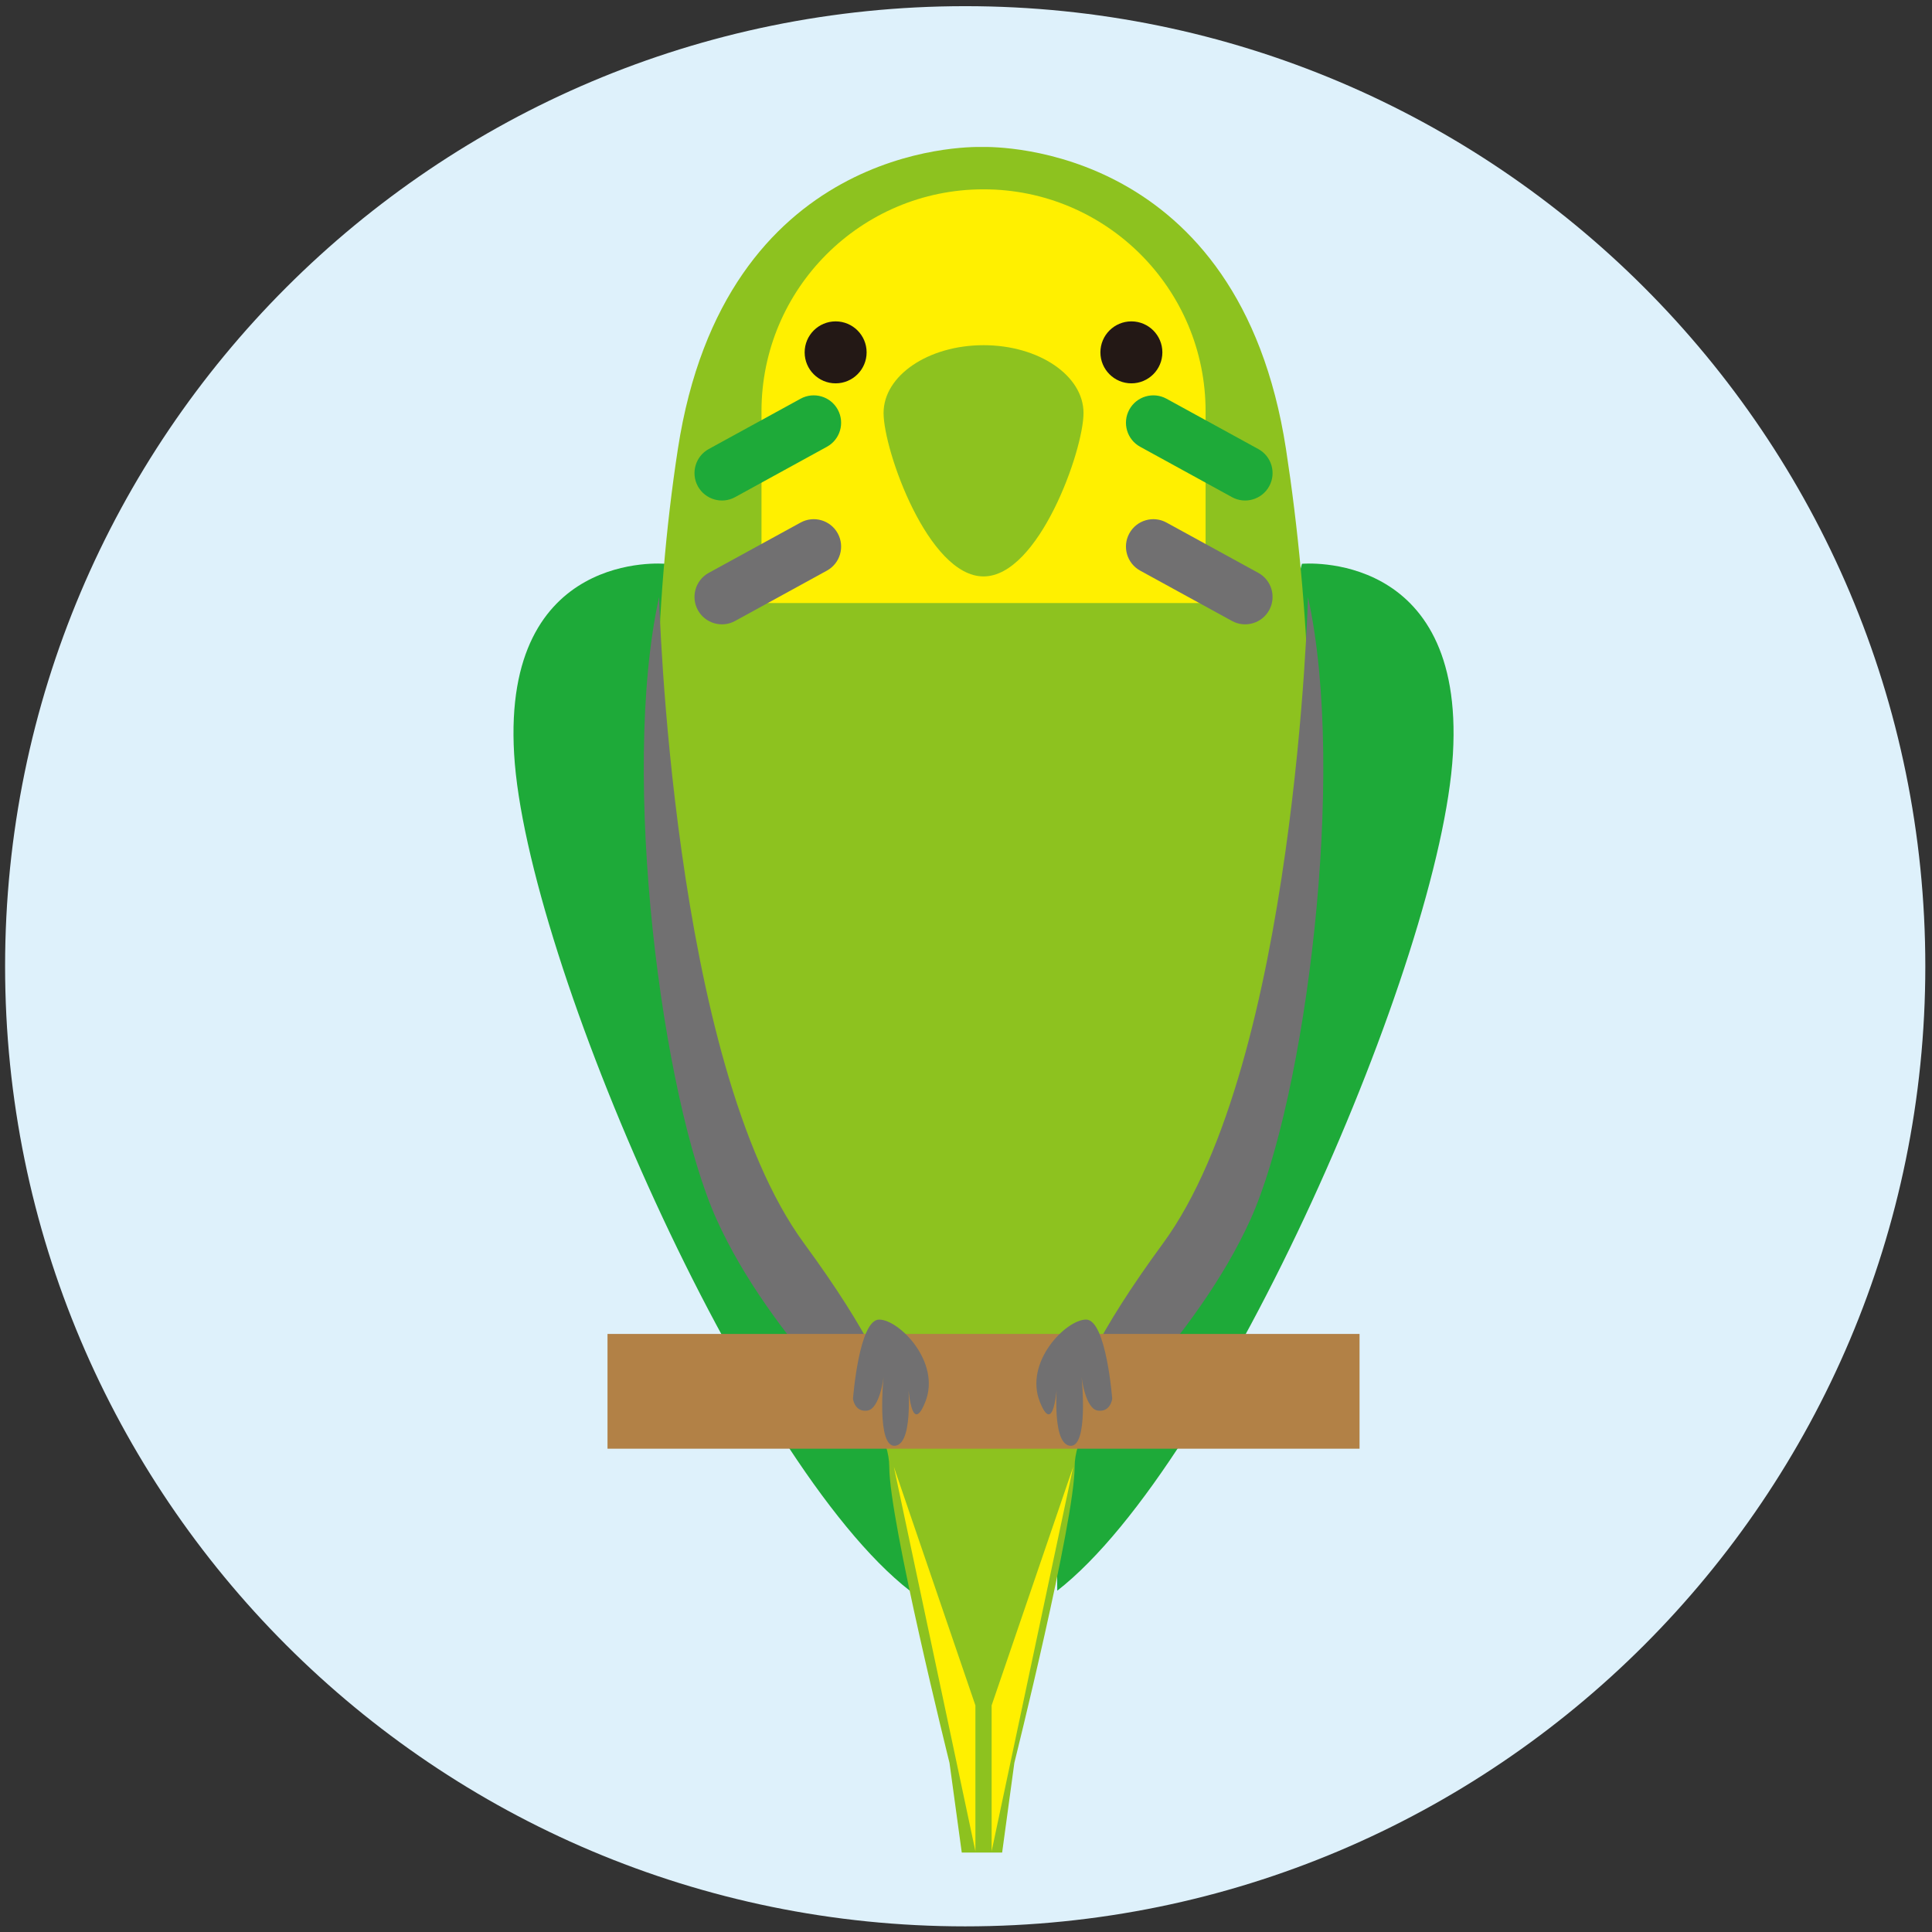
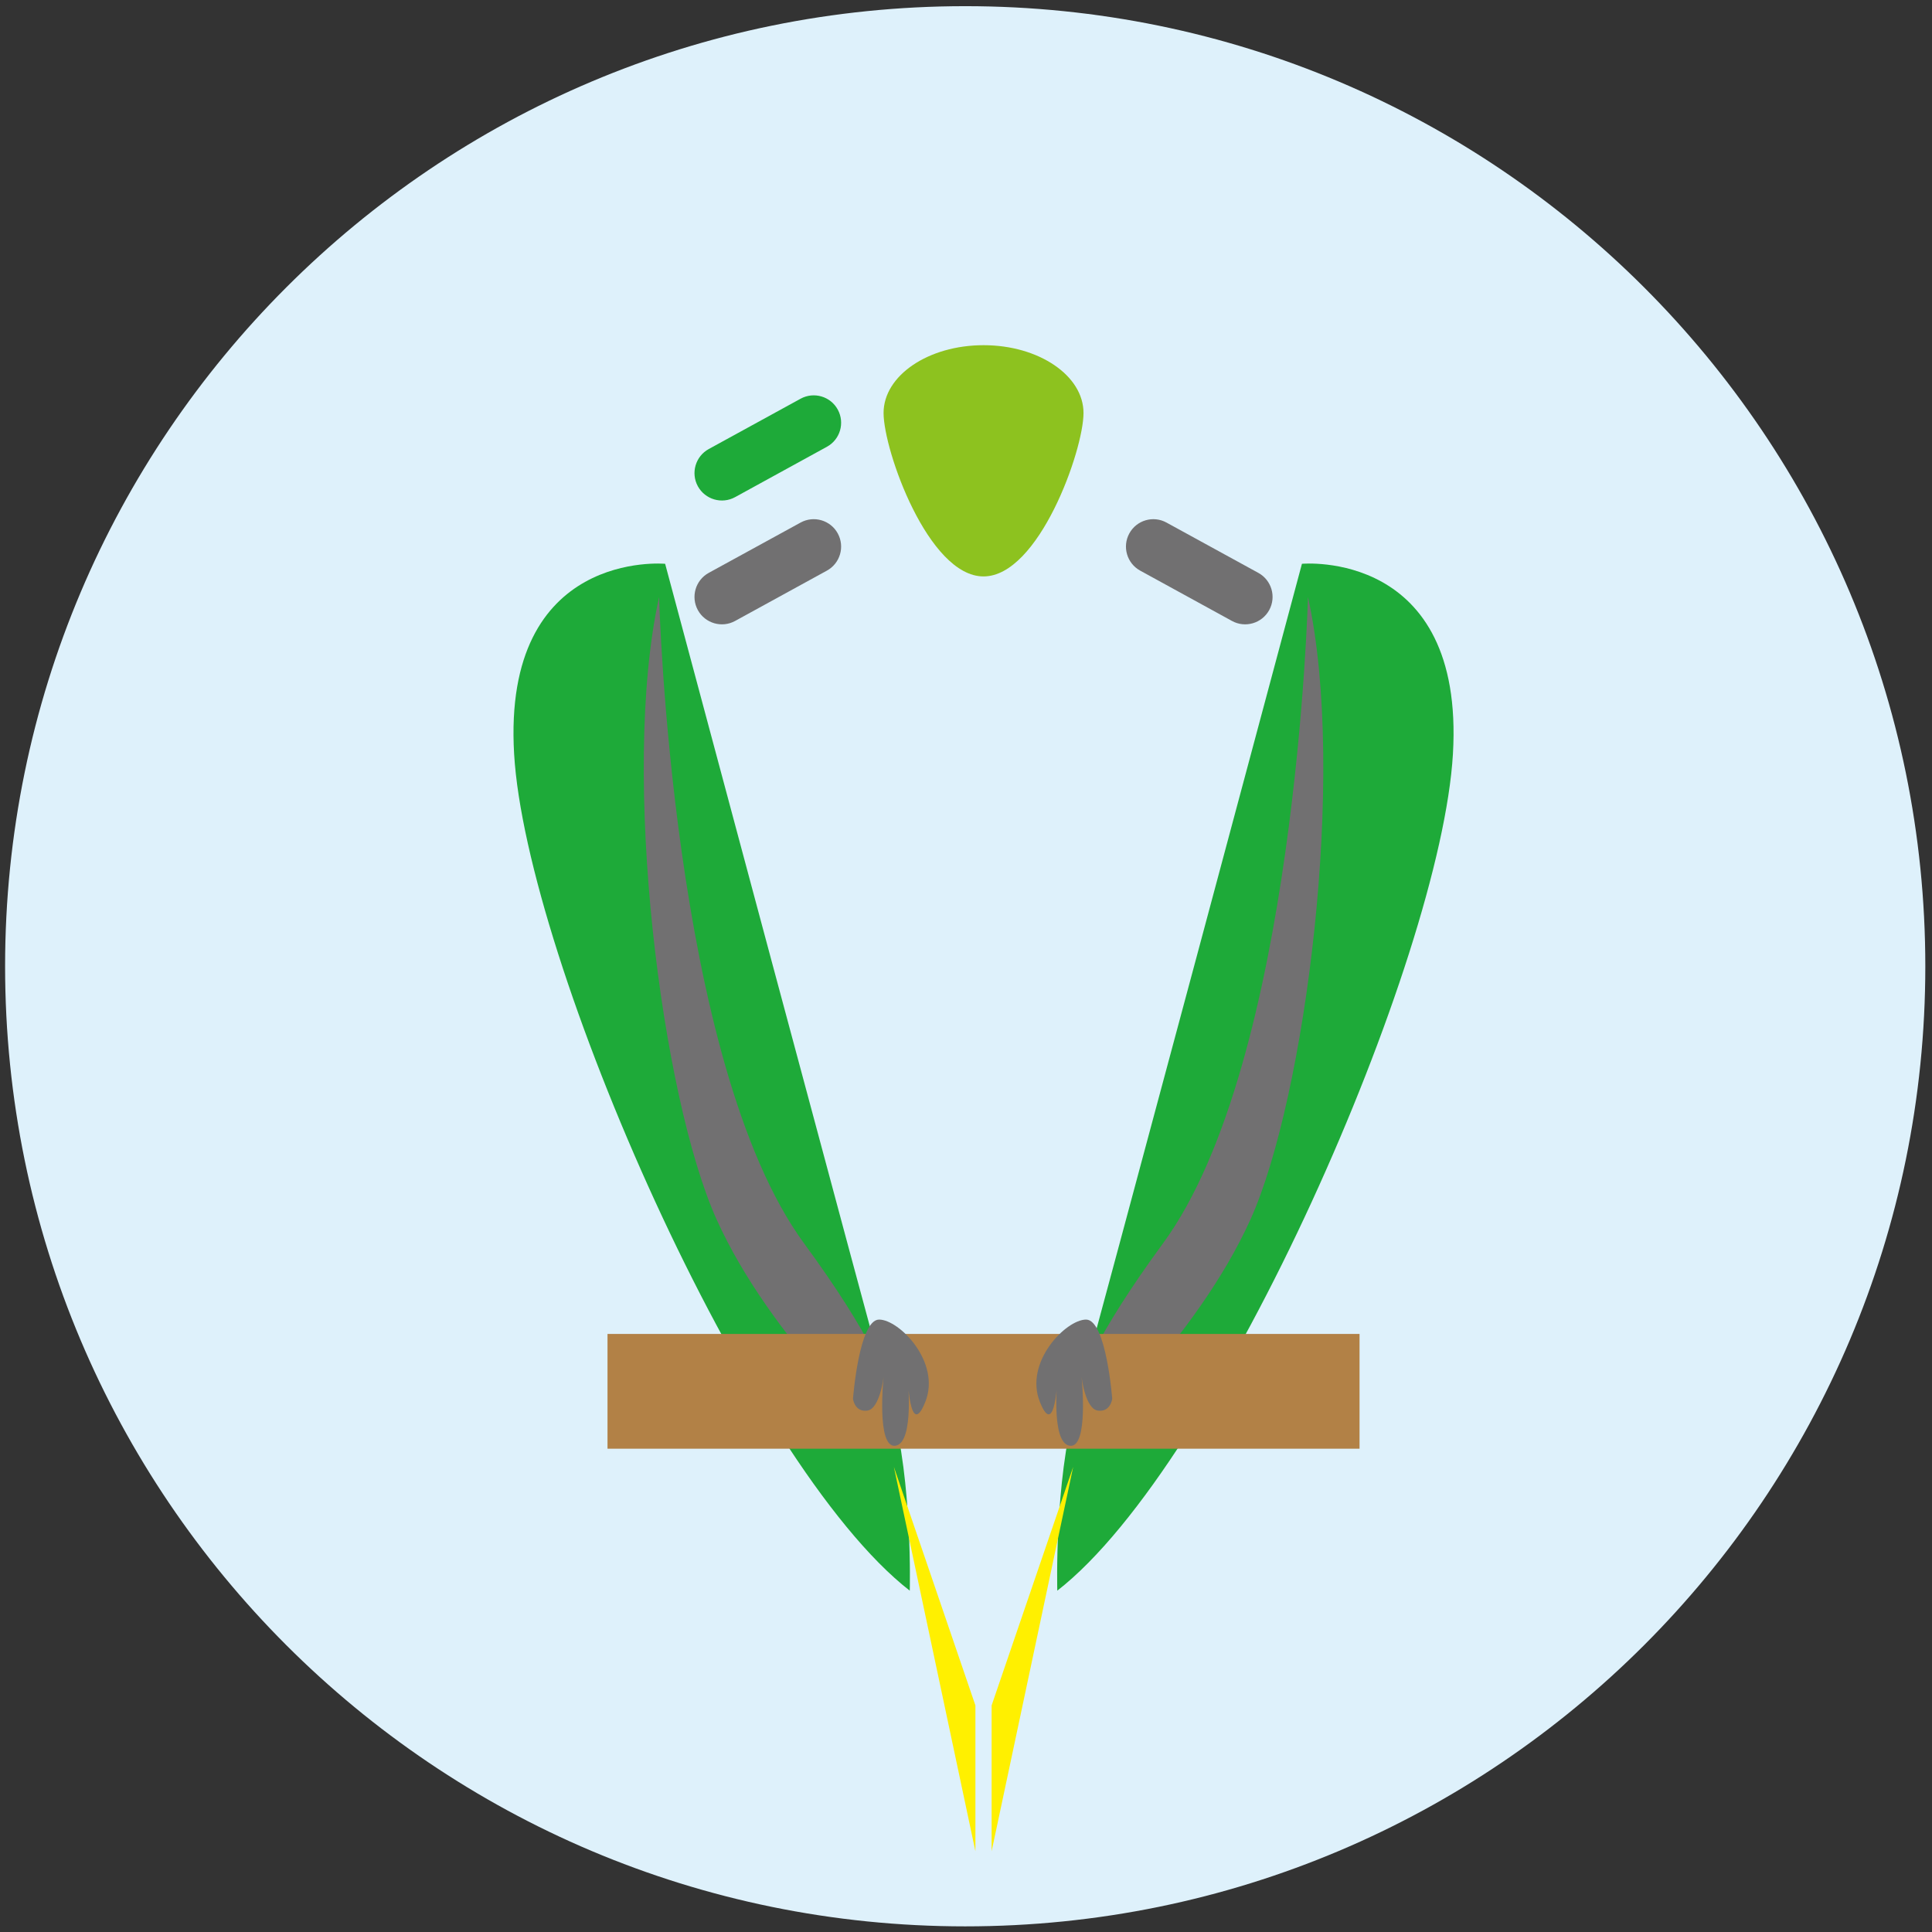
<svg xmlns="http://www.w3.org/2000/svg" version="1.1" id="レイヤー_1" x="0px" y="0px" viewBox="0 0 75.457 75.457" style="enable-background:new 0 0 75.457 75.457;" xml:space="preserve">
  <rect x="0" y="0" width="75.457" height="75.457" fill="#333333" stroke="none" />
  <style type="text/css">
	.st0{fill:#DEF1FB;}
	.st1{fill:#1EAA39;}
	.st2{fill:#8DC21F;}
	.st3{fill:#FFF000;}
	.st4{fill:#231815;}
	.st5{fill:#717071;}
	.st6{fill:#B28146;}
</style>
  <path class="st0" d="M75.196,37.739c0,20.71-16.789,37.498-37.498,37.498c-20.71,0-37.499-16.788-37.499-37.498  c0-20.709,16.788-37.498,37.499-37.498C58.407,0.241,75.196,17.03,75.196,37.739z" />
  <g>
    <path class="st1" d="M25.978,22.02c0,0-6.37-0.591-5.898,7.431c0.472,8.021,9.082,27.721,15.452,32.675   c0,0,0.118-4.245-0.708-7.195C33.999,51.981,25.978,22.02,25.978,22.02z" />
    <path class="st1" d="M50.849,22.02c0,0,6.369-0.591,5.897,7.431c-0.472,8.021-9.082,27.721-15.452,32.675   c0,0-0.118-4.245,0.708-7.195C42.828,51.981,50.849,22.02,50.849,22.02z" />
  </g>
-   <path class="st2" d="M50.226,17.538C48.403,5.692,38.997,5.724,38.35,5.741c-0.646-0.017-10.052-0.049-11.875,11.797  c-1.888,12.268-0.59,27.838,5.119,34.798c0,0,3.138,2.83,3.138,4.954c0,2.124,2.352,11.56,2.352,11.56l0.479,3.504h1.577  l0.477-3.504c0,0,2.354-9.436,2.354-11.56c0-2.124,3.138-4.954,3.138-4.954C51.482,46.202,52.115,29.805,50.226,17.538z" />
-   <path class="st3" d="M29.741,23.553v-7.488c0-4.789,3.883-8.671,8.673-8.671l0,0c4.789,0,8.672,3.882,8.672,8.671v7.488H29.741z" />
  <g>
-     <path class="st4" d="M33.847,13.762c0,0.668-0.542,1.21-1.21,1.21c-0.668,0-1.21-0.542-1.21-1.21s0.542-1.21,1.21-1.21   C33.305,12.552,33.847,13.094,33.847,13.762z" />
-     <path class="st4" d="M45.398,13.762c0,0.668-0.542,1.21-1.21,1.21c-0.668,0-1.21-0.542-1.21-1.21s0.542-1.21,1.21-1.21   C44.856,12.552,45.398,13.094,45.398,13.762z" />
-   </g>
+     </g>
  <g>
-     <path class="st1" d="M49.57,18.992c-0.285,0.518-0.936,0.709-1.454,0.424l-3.584-1.966c-0.519-0.283-0.708-0.935-0.425-1.453l0,0   c0.284-0.519,0.935-0.708,1.453-0.424l3.585,1.965C49.664,17.822,49.855,18.473,49.57,18.992L49.57,18.992z" />
    <path class="st5" d="M49.57,23.829c-0.285,0.518-0.936,0.708-1.454,0.423l-3.584-1.965c-0.519-0.284-0.708-0.935-0.425-1.453l0,0   c0.284-0.519,0.935-0.709,1.453-0.424l3.585,1.964C49.664,22.658,49.855,23.309,49.57,23.829L49.57,23.829z" />
    <path class="st1" d="M27.256,18.992c0.285,0.518,0.937,0.709,1.455,0.424l3.584-1.966c0.519-0.283,0.708-0.935,0.425-1.453l0,0   c-0.283-0.519-0.936-0.708-1.453-0.424l-3.586,1.965C27.163,17.822,26.972,18.473,27.256,18.992L27.256,18.992z" />
    <path class="st5" d="M27.256,23.829c0.285,0.518,0.937,0.708,1.455,0.423l3.584-1.965c0.519-0.284,0.708-0.935,0.425-1.453l0,0   c-0.283-0.519-0.936-0.709-1.453-0.424l-3.586,1.964C27.163,22.658,26.972,23.309,27.256,23.829L27.256,23.829z" />
  </g>
  <path class="st2" d="M42.318,16.13c0,1.464-1.748,6.383-3.905,6.383c-2.156,0-3.904-4.919-3.904-6.383  c0-1.462,1.748-2.648,3.904-2.648C40.57,13.481,42.318,14.668,42.318,16.13z" />
  <g>
    <polygon class="st3" points="34.911,57.29 38.096,66.608 38.096,72.304  " />
    <polygon class="st3" points="41.915,57.29 38.729,66.608 38.729,72.304  " />
  </g>
  <g>
    <path class="st5" d="M25.742,23.317c0,0,0.471,18.166,5.661,25.243c5.19,7.078,3.304,7.903,3.304,7.903s-4.6-4.127-6.724-8.847   C25.86,42.898,24.209,30.277,25.742,23.317z" />
    <path class="st5" d="M51.085,23.317c0,0-0.471,18.166-5.661,25.243c-5.19,7.078-3.304,7.903-3.304,7.903s4.6-4.127,6.724-8.847   C50.967,42.898,52.618,30.277,51.085,23.317z" />
  </g>
  <rect x="23.727" y="52.099" class="st6" width="29.372" height="4.482" />
  <g>
    <path class="st5" d="M33.315,54.629c0,0,0.234-3.091,1.02-3.091c0.786,0,2.419,1.662,1.807,3.207   c-0.611,1.545-0.699-1.021-0.699-1.021s0.291,2.625-0.467,2.741c-0.757,0.116-0.466-2.683-0.466-2.683s-0.146,1.254-0.642,1.312   C33.373,55.154,33.315,54.629,33.315,54.629z" />
    <path class="st5" d="M43.439,54.629c0,0-0.234-3.091-1.021-3.091c-0.786,0-2.419,1.662-1.807,3.207   c0.611,1.545,0.699-1.021,0.699-1.021s-0.291,2.625,0.467,2.741c0.757,0.116,0.466-2.683,0.466-2.683s0.144,1.254,0.642,1.312   C43.382,55.154,43.439,54.629,43.439,54.629z" />
  </g>
</svg>